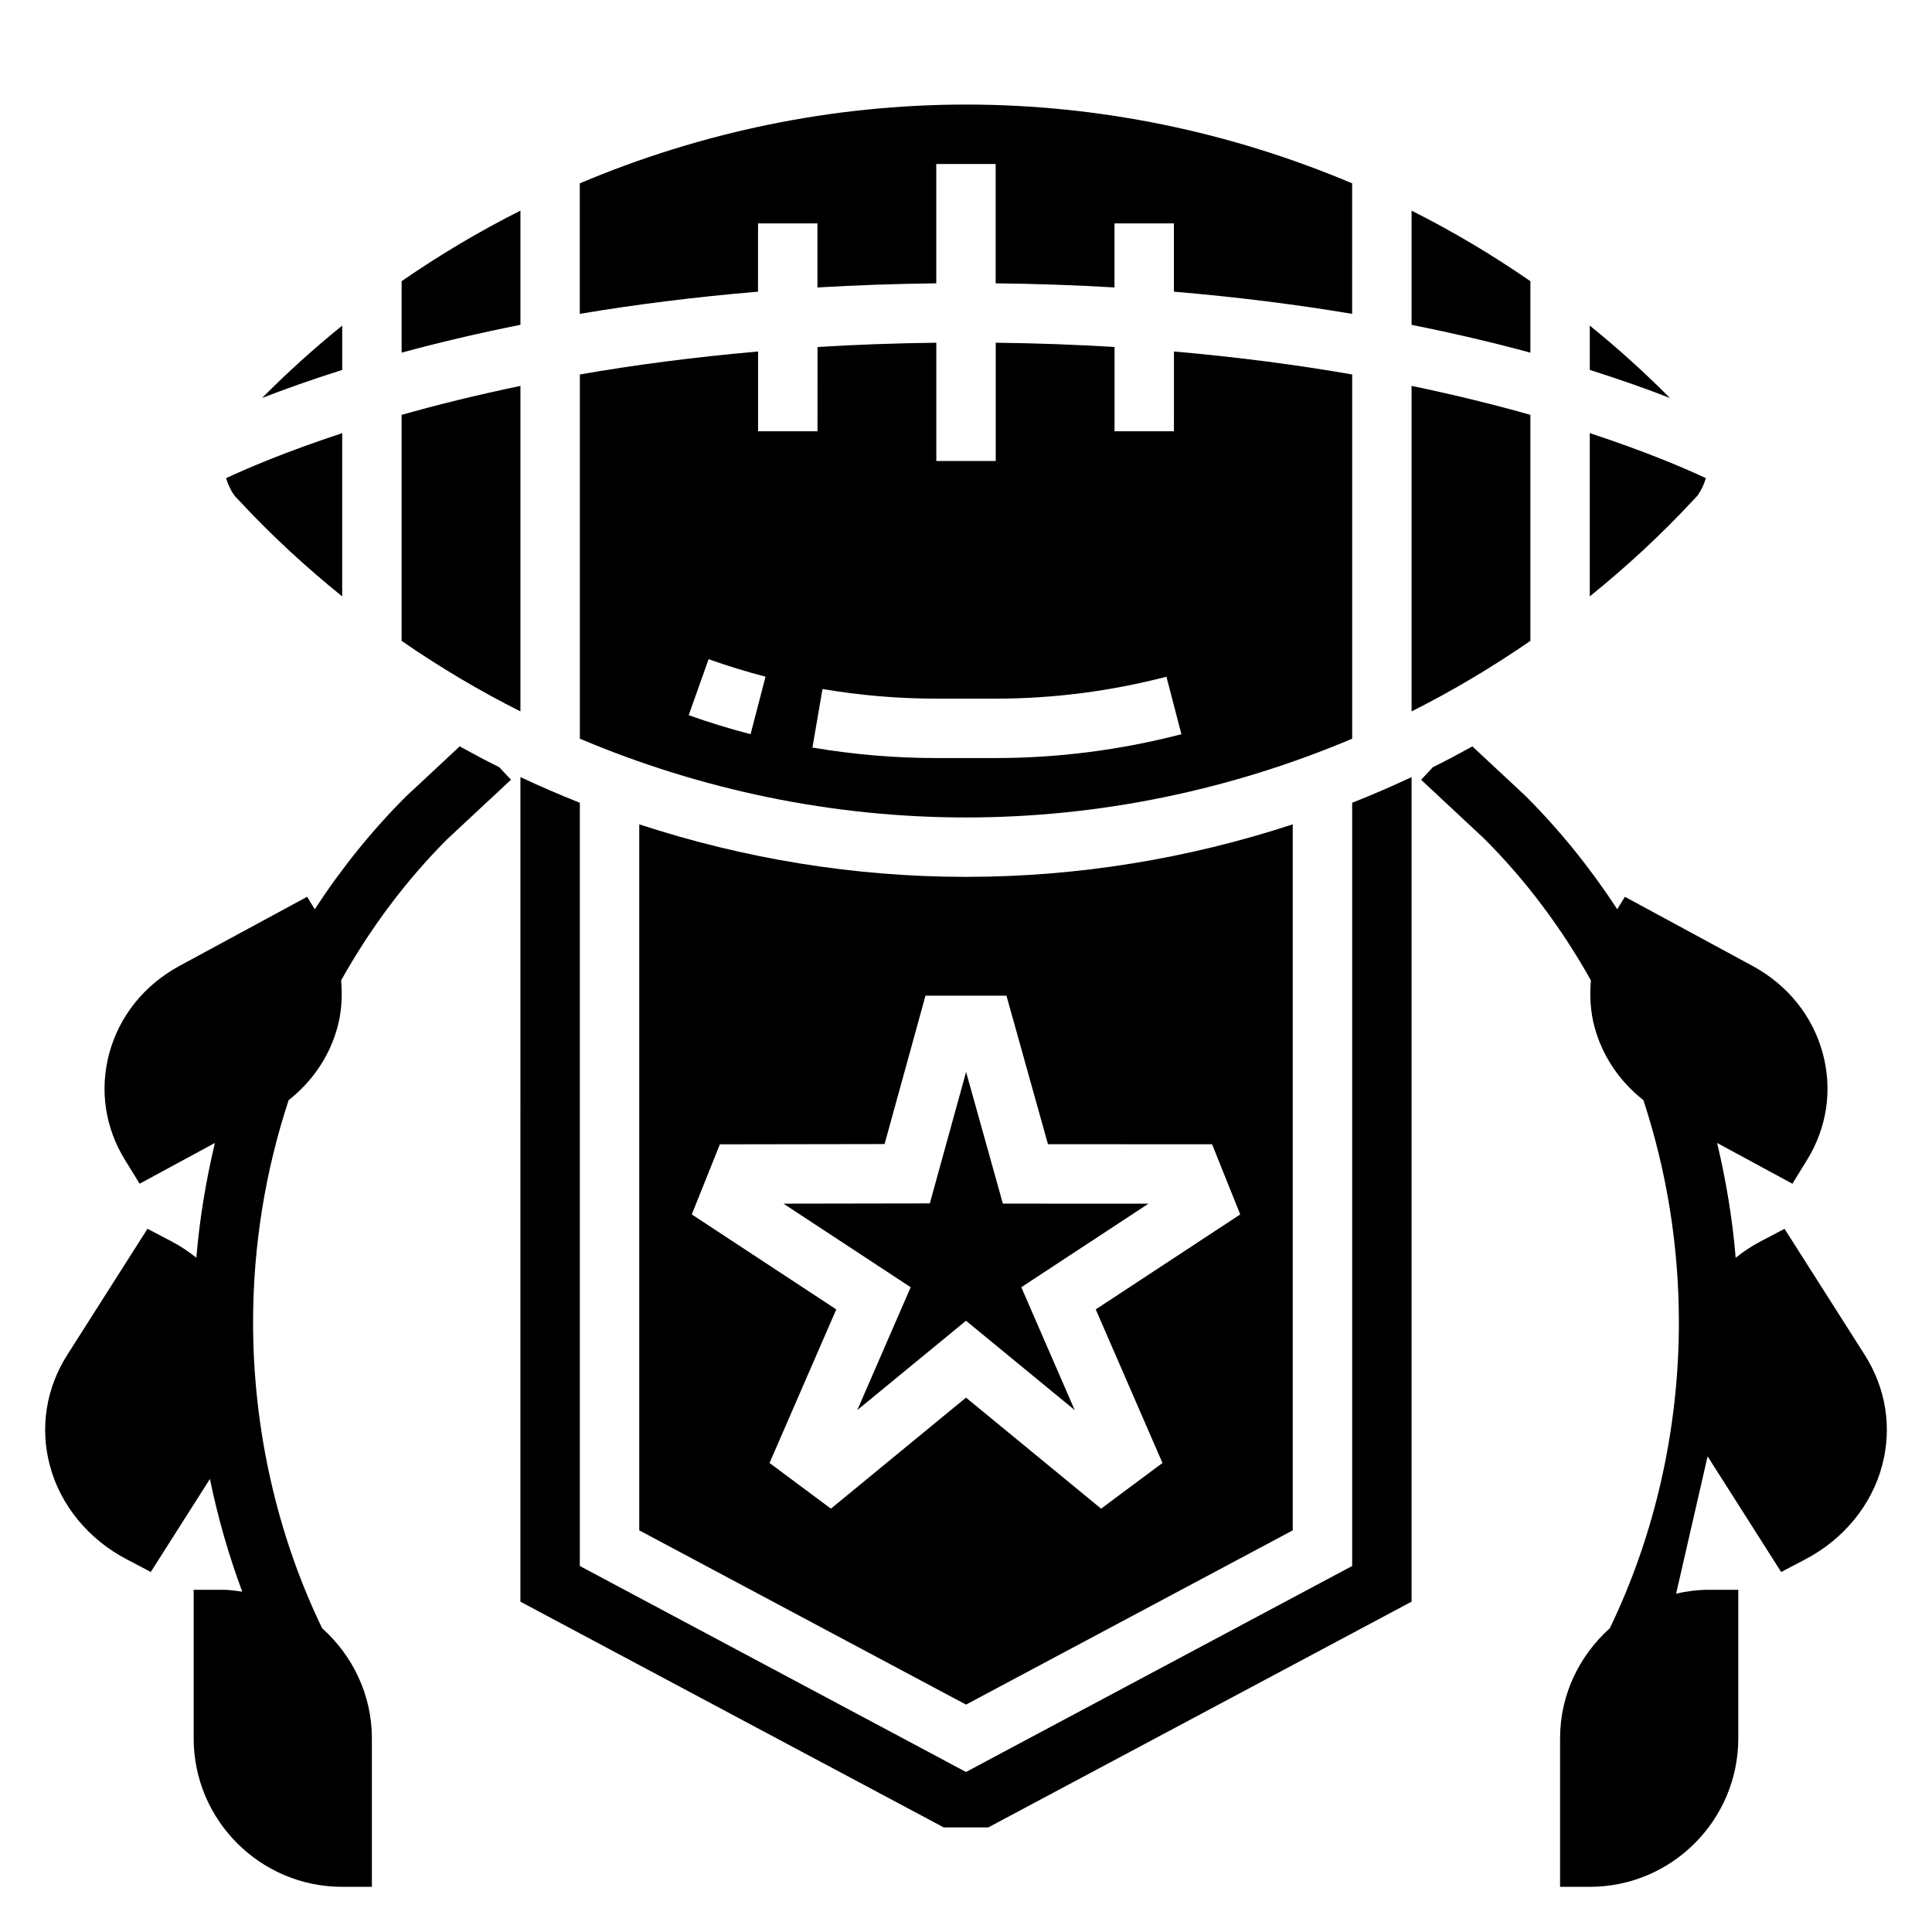
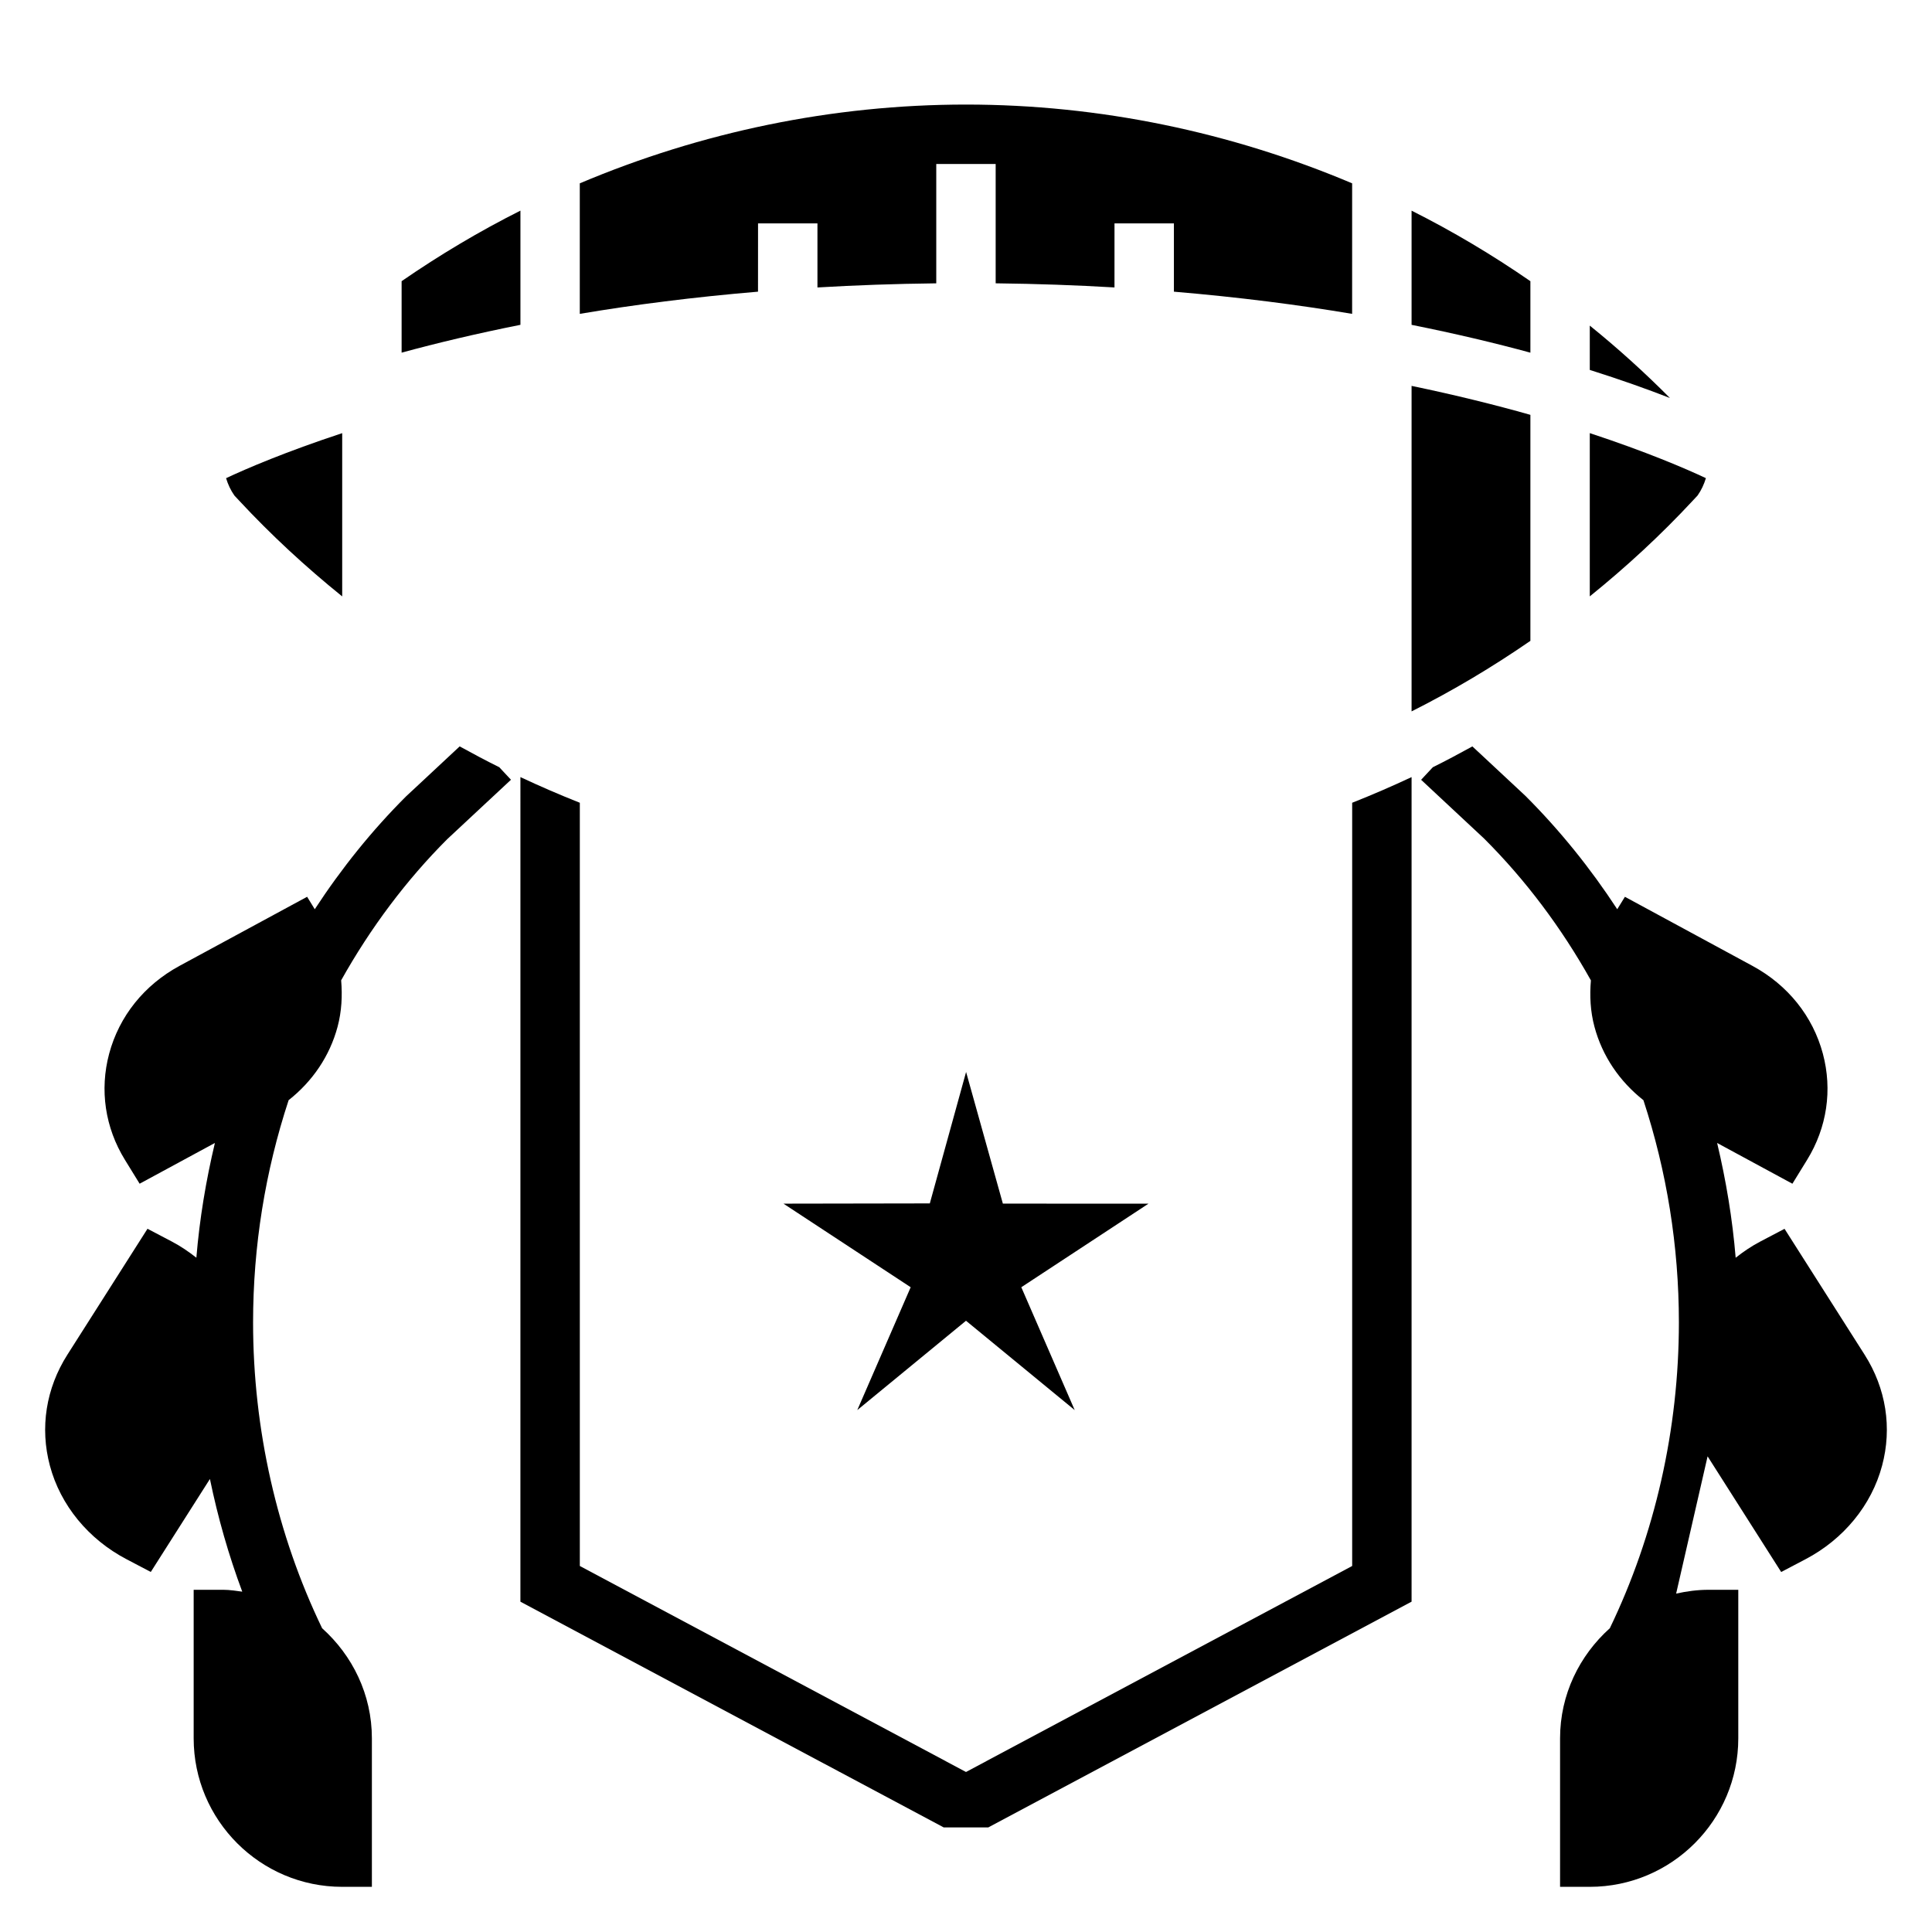
<svg xmlns="http://www.w3.org/2000/svg" fill="#000000" width="800px" height="800px" version="1.1" viewBox="144 144 512 512">
  <g>
    <path d="m385.34 485.13-14.152 32.559 28.812-23.676 28.809 23.676-14.152-32.559 33.707-22.148-38.594-0.008-9.746-34.891-9.613 34.832-38.785 0.066z" />
-     <path d="m502.34 339.76v-96.52c-14.234-2.496-30.062-4.582-47.23-6.094l-0.004 21.152h-15.742v-22.34c-10.043-0.621-20.555-1.008-31.488-1.133v31.348h-15.742v-31.348c-10.934 0.133-21.445 0.512-31.488 1.133l-0.004 22.34h-15.742v-21.152c-17.168 1.52-33 3.598-47.23 6.094v96.52c32.117 13.578 66.902 20.875 102.34 20.875 35.43 0 70.219-7.297 102.34-20.875zm-159.43-1.188c-5.527-1.441-11.035-3.125-16.398-5.039l5.273-14.84c4.93 1.754 10.004 3.312 15.09 4.637zm16.398 3.535 2.66-15.516c9.941 1.699 20.09 2.555 30.156 2.555h15.742c15.207 0 30.426-1.953 45.25-5.809l3.969 15.242c-16.121 4.18-32.668 6.312-49.215 6.312h-15.742c-10.961 0-21.996-0.938-32.82-2.785z" />
    <path d="m281.92 199.82c-10.902 5.481-21.418 11.746-31.488 18.695v18.941c9.383-2.559 19.902-5.062 31.488-7.375z" />
-     <path d="m313.41 362.46v187.1l86.594 46.176 86.59-46.176v-187.1c-27.73 9.094-56.953 13.918-86.59 13.918-29.641 0-58.859-4.824-86.594-13.918zm108.31 84.766 43.492 0.016 7.461 18.594-38.289 25.168 17.68 40.699-16.262 12.105-35.801-29.426-35.801 29.426-16.262-12.105 17.68-40.699-38.289-25.168 7.445-18.578 43.648-0.07 10.84-39.32h21.461z" />
    <path d="m344.89 203.2h15.742v16.98c10.059-0.598 20.555-0.969 31.488-1.094v-31.633h15.742v31.629c10.934 0.125 21.426 0.496 31.488 1.094l0.004-16.977h15.742v18.098c17.145 1.449 32.914 3.473 47.23 5.879l0.004-34.59c-32.117-13.578-66.906-20.875-102.34-20.875-35.434 0-70.219 7.297-102.34 20.875v34.59c14.32-2.418 30.086-4.434 47.23-5.879z" />
    <path d="m565.31 230.29v11.746c8.266 2.606 15.328 5.141 21.238 7.438-6.754-6.801-13.84-13.207-21.238-19.184z" />
    <path d="m593.87 275.32c0.992-1.402 1.715-2.969 2.211-4.606-5.473-2.574-15.809-7-30.773-11.934v43.266c9.652-7.793 18.828-16.246 27.355-25.434z" />
    <path d="m549.57 218.52c-10.066-6.957-20.586-13.219-31.488-18.695v30.262c11.586 2.32 22.105 4.816 31.488 7.375z" />
-     <path d="m281.92 246.27c-11.691 2.434-22.223 5.047-31.488 7.676v59.891c10.066 6.957 20.586 13.219 31.488 18.695z" />
    <path d="m549.57 253.94c-9.266-2.629-19.797-5.242-31.488-7.676v86.262c10.902-5.481 21.418-11.746 31.488-18.695z" />
    <path d="m502.34 559-102.34 54.594-102.34-54.594v-202.26c-5.32-2.102-10.562-4.375-15.742-6.801l-0.004 218.52 112.18 59.828h11.809l112.18-59.828v-218.52c-5.18 2.426-10.422 4.699-15.742 6.801z" />
    <path d="m207.33 276.62c8.527 9.18 17.695 17.633 27.355 25.434v-43.266c-14.965 4.938-25.301 9.359-30.773 11.934 0.496 1.637 1.219 3.203 2.211 4.606z" />
-     <path d="m234.69 230.29c-7.398 5.977-14.484 12.383-21.238 19.176 5.91-2.289 12.973-4.824 21.238-7.43z" />
    <path d="m638.15 503.02-21.23-33.371-6.406 3.363c-2.348 1.227-4.512 2.699-6.543 4.305-0.852-10.305-2.543-20.445-4.914-30.418l19.949 10.801 3.906-6.344c5.258-8.543 6.731-18.523 4.172-28.102-2.66-9.941-9.289-18.207-18.648-23.277l-33.816-18.316-2.031 3.297c-7.086-10.84-15.191-20.914-24.371-30.078l-14.02-13.074c-3.465 1.906-6.949 3.769-10.492 5.527l-3.094 3.32 16.68 15.562c11.043 11.02 20.531 23.688 28.316 37.598-0.355 4.078-0.148 8.219 0.945 12.297 2.078 7.769 6.644 14.453 12.973 19.453 6.18 18.855 9.398 38.645 9.398 58.898 0 28.27-6.344 56.254-18.301 81.035-8.031 7.211-13.188 17.555-13.188 29.176v39.359h7.871c21.703 0 39.359-17.656 39.359-39.359v-39.359h-7.871c-2.961 0-5.816 0.387-8.598 1.008l8.336-36.375 19.5 30.652 6.406-3.363c10.133-5.305 17.547-14.344 20.332-24.805 2.699-10.043 1.055-20.492-4.621-29.41z" />
    <path d="m265.82 341.8-14.227 13.266c-9.035 9.02-17.098 19.059-24.176 29.891l-2.027-3.301-33.816 18.309c-9.359 5.078-15.988 13.344-18.648 23.285-2.559 9.59-1.086 19.562 4.172 28.102l3.906 6.344 19.949-10.801c-2.371 9.965-4.062 20.113-4.914 30.41-2.031-1.598-4.195-3.078-6.543-4.305l-6.406-3.363-21.23 33.371c-5.676 8.918-7.32 19.363-4.637 29.41 2.785 10.461 10.203 19.508 20.332 24.805l6.406 3.363 15.672-24.641c2.102 10.203 4.961 20.191 8.566 29.859-1.656-0.203-3.293-0.492-5-0.492h-7.875v39.359c0 21.703 17.656 39.359 39.359 39.359h7.871v-39.359c0-11.617-5.156-21.965-13.188-29.172-11.953-24.785-18.297-52.77-18.297-81.039 0-20.254 3.219-40.047 9.422-58.906 6.336-5 10.895-11.691 12.973-19.461 1.086-4.078 1.289-8.219 0.945-12.297 7.785-13.91 17.27-26.566 28.117-37.414l16.887-15.742-3.102-3.32c-3.543-1.75-7.019-3.613-10.492-5.519z" />
  </g>
</svg>